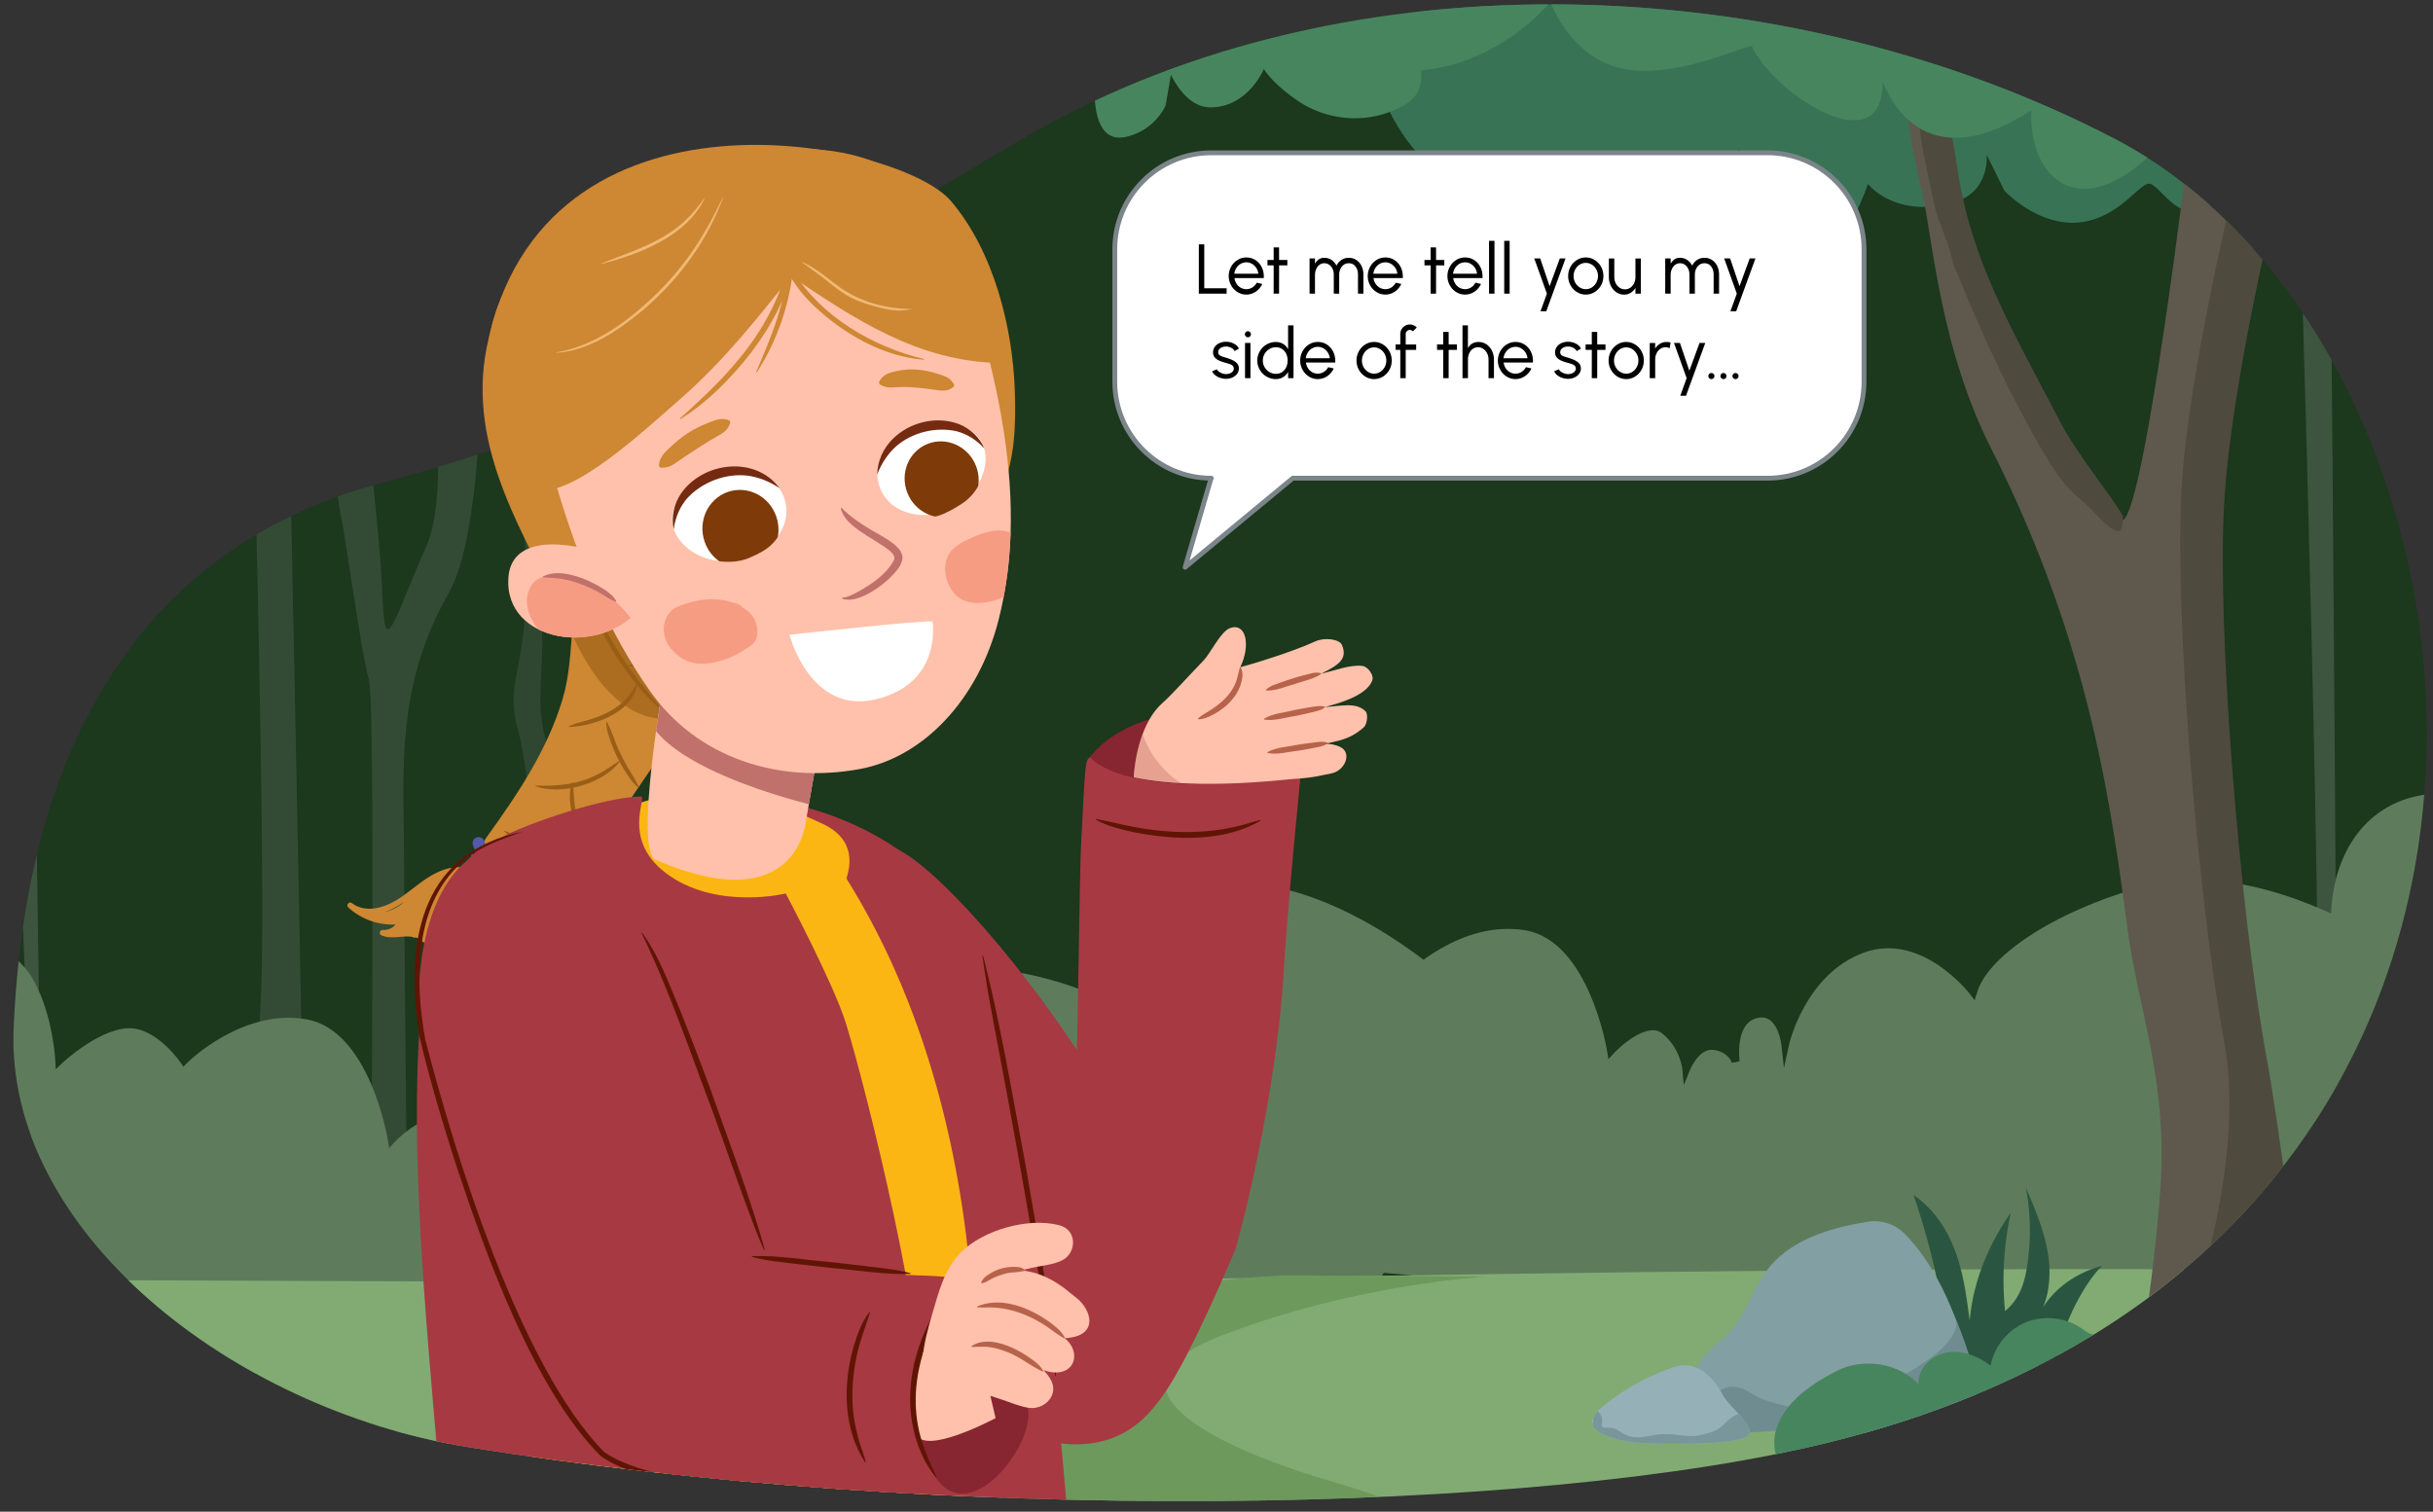
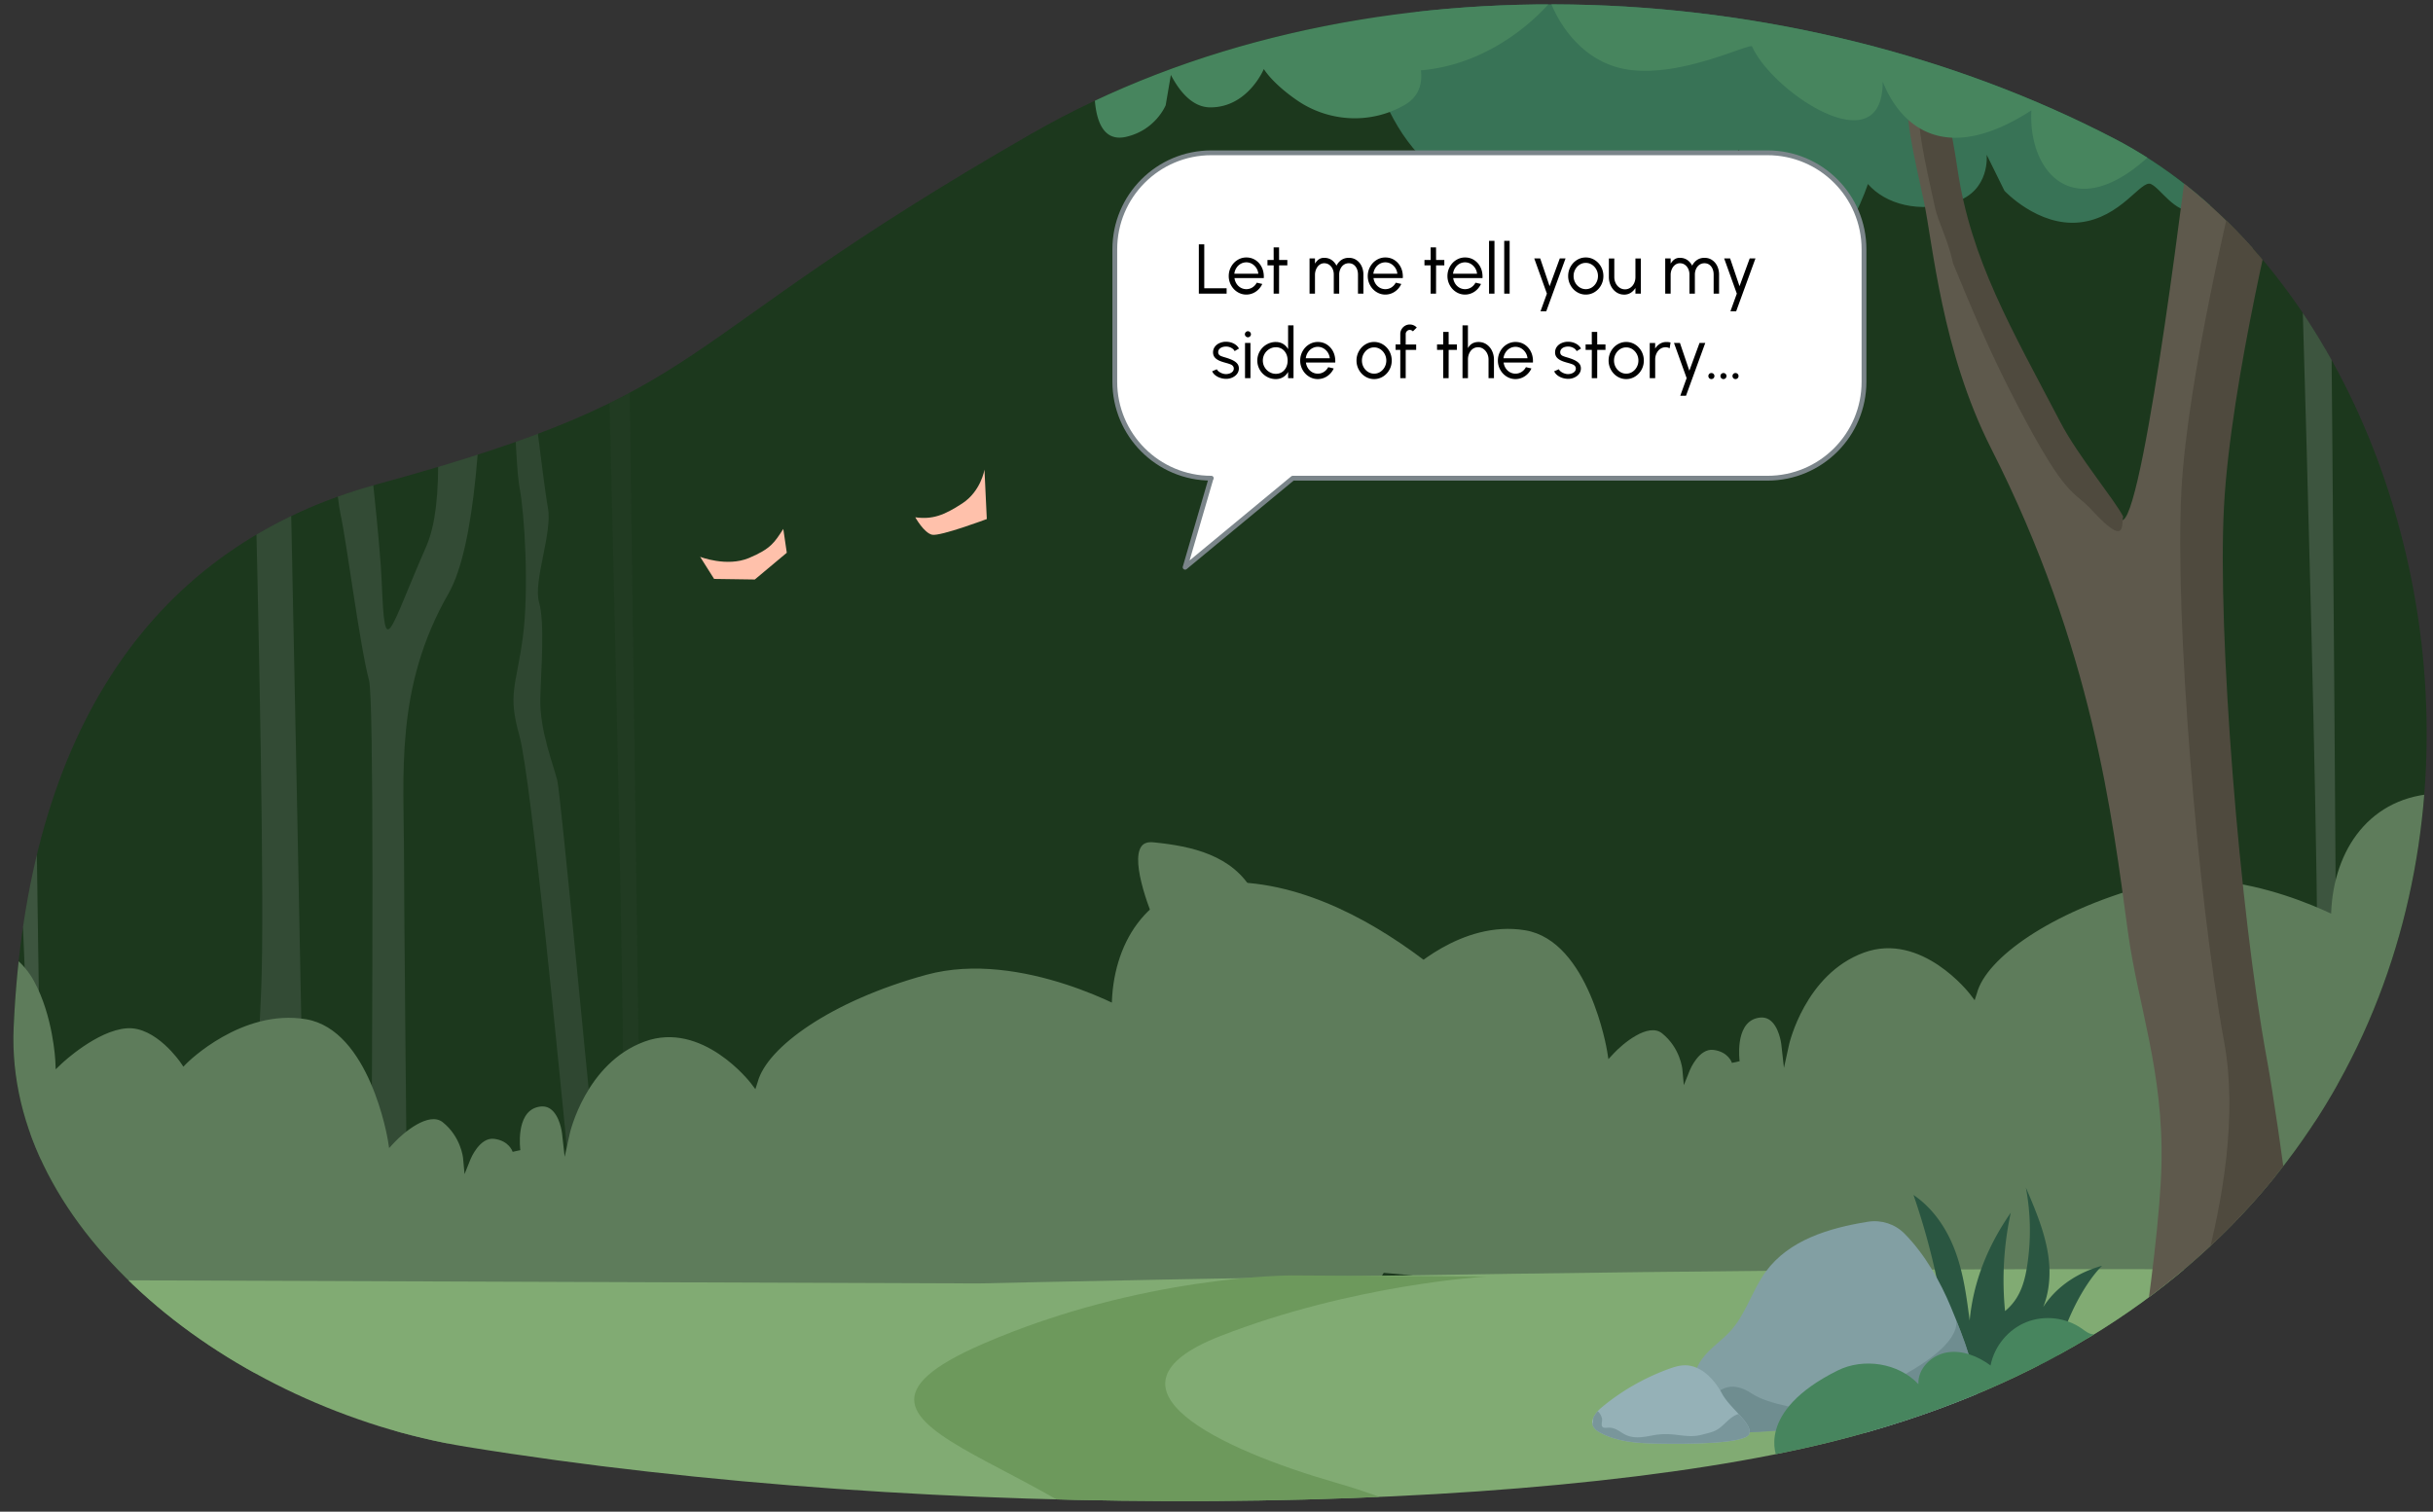
<svg xmlns="http://www.w3.org/2000/svg" xmlns:xlink="http://www.w3.org/1999/xlink" version="1.1" id="Layer_2" x="0" y="0" width="760" height="472.305" xml:space="preserve">
  <rect width="100%" height="100%" fill="#333333" stroke="none" />
  <switch>
    <g>
      <defs>
        <path id="SVGID_1_" d="M572.332 450.411c-93.457 23.364-279.096 25.61-426.638 1.635-73.17-11.891-144.252-67.427-141.43-131.053 4.121-92.892 43.609-150.62 113.641-169.72 107.885-29.423 86.746-42.055 204.329-109.52 99.712-57.212 237.434-50.907 338.368 1.635 126.994 66.107 160.193 344.907-88.27 407.023z" />
      </defs>
      <clipPath id="SVGID_00000016783655532430931430000006285486635212244655_">
        <use xlink:href="#SVGID_1_" overflow="visible" />
      </clipPath>
      <g clip-path="url(#SVGID_00000016783655532430931430000006285486635212244655_)">
        <path fill="#003e03" d="M853.702 430.28H-237.203l-5.858-424.224H847.844z" opacity=".45" />
        <path d="M716.06-10.213s9.176 282.63 7.748 334.721-4.877 112.842-4.877 112.842l11.71-3.397S728.015 2.765 726.872-.632c-1.143-3.397-10.241-14.111-10.812-9.581zM7.062 488.824s1.815-31.765 3.209-83.908S-2.332 90.34-2.332 90.34C1.307 77.618.105 31.575 8.584 62.405l5.829 406.824-7.351 19.595z" fill="#b4bdb9" opacity=".22" />
        <path d="M148.8 31.294s8.187 124.695-8.694 154.138-13.902 56.621-13.902 82.666 2.745 286.273 2.745 296.464-14.895 9.059-14.895 9.059 4.206-349.688 1.227-361.012-6.951-43.032-8.937-52.091C104.358 151.46 98.9 82.86 98.9 82.86l6.951-20.383s12.409 94.645 13.402 119.558c.993 24.913 1.986 15.854 13.902-11.324s-8.778-112.438-6.792-124.894C128.349 33.36 148.8 31.294 148.8 31.294z" fill="#878e8b" opacity=".22" />
        <path d="M163.29 95.854s13.268-3.923-.491 3.362c-3.43 1.816-1.997 45.478-.491 53.238 1.506 7.759 3.033 31.576.987 46.801-2.046 15.225-4.775 17.401-1.072 30.514 3.704 13.113 13.188 112.186 14.942 129.633s-3.197 73.438-2.808 76.291c3.913 28.738 28.276 207.386 17.14-39.211-.114-2.529-6.288-44.729-6.94-49.77-.652-5.041-9.411-98.513-10.482-102.911-1.071-4.399-5.54-15.666-5.298-25.436s1.45-23.71-.402-30.266c-1.852-6.557 4.283-21.72 2.777-29.48-1.505-7.76-7.862-62.765-7.862-62.765z" fill="#878e8b" opacity=".18" />
        <path d="M74.67-32.86s9.147 290.344 6.904 342.435c-2.243 52.091-4.486 83.799-4.486 83.799l18.392-3.397S87.379-43.984 85.585-47.381 75.567-37.389 74.67-32.86z" fill="#878e8b" opacity=".22" />
        <path d="M189.4 87.288s6.416 240.521 5.37 292.612-2.093 83.799-2.093 83.799l8.581-3.397s-5.189-391.006-5.37-394.529c-2.212-43.139-10.701-22.393-6.488 21.515z" fill="#5a5f5d" opacity=".08" />
        <path d="M488.104-28.004 427.17 14.298s8.294 51.978 51.033 46.101c0 0-1.04 11.684 3.262 14.593 9.019 6.098 12.984-21.724 12.984-21.724s9.274 17.626 21.639 15.511c12.365-2.115 27.821-23.971 27.203-21.856-.618 2.115-2.473 13.396 2.473 23.971s14.22 9.87 22.875 7.755c8.655-2.115 14.838-21.151 14.838-21.151 5.564 6.345 16.074 9.166 27.203 5.64 11.128-3.525 9.892-14.806 9.892-14.806l5.564 11.281s10.51 11.28 23.493 9.87 19.166-13.396 22.257-11.986c3.091 1.41 7.419 9.165 13.601 8.46 6.182-.705 12.365-8.46 12.365-8.46s0 5.64 3.709 11.281c3.709 5.64 10.51 7.755 17.929 7.05 7.419-.705 14.838-19.036 14.838-19.036s6.801 10.575 15.456 11.28c8.655.705 17.929-10.575 17.929-10.575s-1.236 11.281 6.801 14.806c8.037 3.525 16.074-11.986 16.074-11.986s3.709 14.101 10.51 14.101 12.365-10.047 12.365-10.047 7.419 11.457 16.074 8.637c8.655-2.82 9.274-27.496 9.274-27.496 5.564 21.151 29.676 33.137 39.568 31.726 9.892-1.41 27.821-31.021 27.821-31.021l25.028-69.987-443.124-4.234z" fill="#387356" />
        <path d="M547.812 424.257c6.016 2.548 165.514-14.449 237.594-8.959l69.921-114.622c-1.335-2.848-47.244-56.6-95.582-52.651-20.791 1.698-31.483 19.189-31.591 38.881l-30.256 3.725 37.547-1.295c-.513-.663-35.541-20.676-65.207-12.555-29.838 8.165-49.816 22.681-52.682 33.49l-.729 2.244-1.425-1.879c-.149-.197-15.149-19.627-33.213-12.983-18.321 6.74-23.287 28.499-23.335 28.718l-1.597 7.289-.832-7.416c-.006-.055-.651-5.524-3.646-7.578-1.141-.781-2.479-.955-4.087-.532-6.873 1.809-5.294 13.32-5.277 13.436l-2.403.524c-.041-.132-1.132-3.47-5.773-4.058-4.531-.583-7.327 6.215-7.355 6.284l-1.901 4.731-.472-5.077c-.006-.065-.673-6.606-6.343-11.132-4.332-3.456-12.313 3.319-15.022 6.222l-1.724 1.847-.395-2.494c-.055-.344-5.673-34.417-25.57-37.754-20.132-3.377-37.081 13.578-37.249 13.749l-1.059 1.076-.843-1.253c-.077-.114-7.766-11.395-16.818-10.739-9.33.666-20.151 10.842-20.259 10.945l-1.96 1.861-.12-2.7c-.006-.138-.684-13.956-6.651-24.843-6.378-11.637-19.346-14.407-31.19-15.582-1.797-.177-3.042.246-3.783 1.296-3.482 4.94 3.03 21.416 5.833 27.347l.118.502c.111 5.335.25 31.991-7.896 32.765-.985.094-1.228.301-1.229.303.172.742 3.716 3.646 7.516 5.885l1.205.709-.856 1.107c-16.728 21.621-43.531 55.986-52.091 65.354 6.756-.167 24.95-.844 46.894-1.66 144.038-5.357 147.884 24.463 150.928 25.837l40.865 1.635z" fill="#5e7c5b" />
        <path d="M166.944 452.045c6.016 2.548 165.514-14.449 237.594-8.959l69.921-114.622c-1.335-2.848-47.244-56.6-95.582-52.651-20.791 1.698-31.483 19.189-31.591 38.881l-30.257 3.725 37.547-1.295c-.513-.663-35.541-20.676-65.207-12.555-29.838 8.165-49.816 22.681-52.682 33.49l-.729 2.244-1.425-1.879c-.149-.197-15.149-19.627-33.213-12.983-18.321 6.74-23.287 28.499-23.335 28.718l-1.597 7.289-.832-7.416c-.006-.055-.651-5.524-3.646-7.578-1.141-.781-2.479-.955-4.087-.532-6.874 1.809-5.294 13.32-5.277 13.436l-2.403.524c-.041-.132-1.132-3.47-5.773-4.058-4.531-.583-7.327 6.215-7.355 6.284l-1.901 4.731-.472-5.077c-.006-.065-.673-6.606-6.343-11.132-4.332-3.456-12.313 3.319-15.022 6.222l-1.724 1.847-.395-2.494c-.055-.344-5.673-34.417-25.57-37.754-20.132-3.377-37.081 13.578-37.249 13.749l-1.059 1.076-.843-1.253c-.077-.114-7.765-11.395-16.818-10.739-9.33.666-20.151 10.842-20.259 10.945l-1.96 1.861-.12-2.7c-.006-.138-.684-13.956-6.651-24.843-6.378-11.637-19.346-14.407-31.19-15.582-1.797-.177-3.042.246-3.783 1.296-3.482 4.94 3.03 21.416 5.833 27.347l.118.502c.111 5.335.25 31.991-7.896 32.765-.985.094-1.228.301-1.229.303.172.742 3.716 3.646 7.516 5.885l1.205.709-.856 1.107c-16.728 21.621-43.531 55.986-52.091 65.354 6.756-.167 24.95-.844 46.894-1.66 144.038-5.357 147.885 24.463 150.928 25.837l40.866 1.635z" fill="#5e7c5b" />
        <path d="M305.583 401.003s385.861-8.974 509.242-1.504l25.921 37.261-44.63 207.761-972.755 30.385-81.002-275.969 563.224 2.066z" fill="#81ab73" />
        <path d="M464.188 398.858s-41.44 2.38-82.931 18.567.343 35.552 35.896 45.798c167.703 48.329 94.726 239.224 94.726 239.224L-270.6 671.666s95.264-78.087 456.044-98.113c129.494-7.188 196.433-35.639 180.3-71.783-20.214-45.289-124.355-53.401-58.752-81.87 49.598-21.524 96.537-21.407 96.537-21.407l60.659.365z" fill="#6d995c" />
        <path d="M642.43 425.687c.831-9.078 7.461-23.462 14.199-30.21-9.496 2.619-17.138 8.712-20.595 17.159 4.064-6.196 4.829-13.812 3.692-20.95-1.136-7.137-4.033-13.931-6.908-20.653a71.974 71.974 0 0 1 .394 24.557c-.854 5.444-2.401 10.361-6.893 14.048a99.351 99.351 0 0 1 1.788-30.745c-7.177 10.358-11.695 21.521-12.841 33.714-.935-7.221-1.884-14.5-4.4-21.403s-6.744-13.489-13.15-17.85a221.115 221.115 0 0 1 9.868 40.703c-2.42-8.585-6.493-17.283-14.286-22.618 6.954 10.423 8.767 28.458 9.57 34.947 16.138 3.16 39.562-.699 39.562-.699z" fill="#2a5641" />
        <g>
          <defs>
            <path id="SVGID_00000012447684876823561340000005358060454420240047_" d="M618.018 439.203c-8.149 6.515-19.086 8.405-29.519 8.47-10.433.064-20.862-1.465-31.274-.806-9.718.615-19.799 1.911-28.571-2.317-1.058-6.847-1.023-14.413 3.059-20.011 2.448-3.358 6.096-5.634 8.881-8.718 4.818-5.335 6.738-12.692 10.982-18.494 7.194-9.835 19.609-13.625 31.895-15.599 4.175-.671 8.451.691 11.426 3.695 6.334 6.395 11.189 14.945 14.53 23.019 3.972 9.596 8.218 20.381 8.591 30.761z" />
          </defs>
          <use xlink:href="#SVGID_00000012447684876823561340000005358060454420240047_" overflow="visible" fill="#829fa3" />
          <clipPath id="SVGID_00000101806128132121857800000001407910512895283081_">
            <use xlink:href="#SVGID_00000012447684876823561340000005358060454420240047_" overflow="visible" />
          </clipPath>
          <g opacity=".72" clip-path="url(#SVGID_00000101806128132121857800000001407910512895283081_)">
            <path d="M547.366 435.502c4.995 3.33 17.568 5.337 20.313 4.995 6.764-.844 49.925-17.482 42.625-30.337l8.27 14.565c1.097 1.932 2.215 3.926 2.506 6.128.322 2.436-.416 4.924-1.656 7.046-3.799 6.498-11.602 9.383-18.934 11.084-18.941 4.394-38.634 4.092-58.054 3.121-5.839-.292-15.981-4.09-10.861-11.573 4.748-6.941 9.023-9.541 15.791-5.029z" fill="#688689" />
          </g>
        </g>
        <g>
          <defs>
            <path id="SVGID_00000111176766962557138940000006437452415173242760_" d="M546.459 447.926c.916-3.272-6.033-7.843-8.507-12.433s-6.655-9.054-11.867-8.908c-1.644.046-3.236.557-4.782 1.118a70.677 70.677 0 0 0-20.876 11.933c-1.887 1.56-3.862 4.045-2.679 6.188.444.805 1.254 1.333 2.061 1.773 5.275 2.878 11.507 3.313 17.515 3.425 9.537.179 28.219.176 29.135-3.096z" />
          </defs>
          <use xlink:href="#SVGID_00000111176766962557138940000006437452415173242760_" overflow="visible" fill="#95b1b7" />
          <clipPath id="SVGID_00000018235216719912738950000010437848417698208930_">
            <use xlink:href="#SVGID_00000111176766962557138940000006437452415173242760_" overflow="visible" />
          </clipPath>
          <g clip-path="url(#SVGID_00000018235216719912738950000010437848417698208930_)">
            <path d="M546.396 442.757c-2.193-2.144-4.686-.673-6.583 1.043-1.117 1.01-2.168 2.142-3.477 2.91-1.428.838-3.24 1.162-4.83 1.58-3.24.851-5.906.155-9.137-.117-1.912-.161-3.915-.103-5.805.248-3.312.615-6.49 1.329-9.556-.537-1.124-.684-2.048-1.39-3.364-1.703-.729-.173-1.489-.09-2.227-.073-.331.008-.696-.067-.896-.331-.481-.637.078-1.843-.108-2.582-.362-1.43-1.323-2.819-2.875-2.768-.1.003-.19.083-.188.188.027 1.351.523 2.365.239 3.757-.19.93-.715 1.778-.443 2.774.592 2.165 2.652 1.925 4.347 2.118 2.936.334 4.921 2.68 7.865 3.139 2.919.455 6.319.309 9.258.156.512-.027.935-.344 1.178-.755a18.906 18.906 0 0 1 4.45.396c2.428.521 4.327.984 6.823.675 2.348-.291 4.569-1.106 6.841-1.726 2.149-.587 4.675-.443 6.713-1.275 2.836-1.159 4.186-4.761 1.775-7.117z" fill="#79969b" />
          </g>
        </g>
        <g>
          <path d="M574.018 428.21c8.135-4.044 19.002-2.354 25.238 4.253-.252-4.859 4.129-9.104 8.928-9.904 4.799-.8 9.695 1.182 13.608 4.074 1.153-5.989 5.504-11.264 11.165-13.535 5.661-2.271 12.452-1.464 17.423 2.068 1.057.751 2.13 1.652 3.425 1.718 1.465.074 2.727-.936 3.936-1.766 6.696-4.597 12.731-5.178 20.306-.633 5.135 3.081 8.216 11.297 8.216 11.297s11.297-3.081 15.404 12.324l-1.064 23.366-81.9-4.709s-1.222 4.889-17.112 2.445c-4.775-.735-11.001-3.667-11.001-3.667s-9.992 2.596-13.625 3.026c-19.045 2.249-21.821-3.026-21.821-3.026s-7.2-14.368 18.874-27.331z" fill="#47855e" />
        </g>
        <g>
          <path d="M684.008 43.09s-13.783 115.277-20.777 119.335c-6.994 4.058-7.693-3.044-23.081-32.464s-27.976-50.725-32.173-79.132-8.393-29.421-11.191-23.334 1.399 22.319 4.196 35.508c2.798 13.189 5.536 46.655 20.982 77.103 31.729 62.545 37.841 115.103 42.719 150.923 3.156 23.175 11.191 43.624 10.491 73.045s-11.89 95.364-16.786 123.77-4.896 35.508-4.896 35.508l67.143-78.117s-7.693-71.016-16.086-116.668c-8.393-45.653-15.442-132.662-13.344-172.228 2.098-39.566 17.911-101.907 17.911-101.907L684.008 43.09z" fill="#5e594c" />
          <path d="M653.439 159.381c-6.026-6.556-7.694-3.043-23.081-32.464-8.823-16.871-14.354-30.236-20.283-44.638-1.372-6.813-4.762-13.318-5.595-17.247-2.798-13.189-6.994-29.42-4.196-35.508 2.798-6.087 6.994-5.072 11.191 23.334 4.196 28.406 16.786 49.711 32.173 79.132 5.546 10.604 16.871 24.093 19.583 29.421-.698 2.045 1.398 10.144-9.792-2.03zM676.574 432.045s26.578-60.871 18.185-106.524-15.442-132.662-13.344-172.227c1.894-35.709 16.299-94.031 17.983-102.104l12.96 5.67s-15.556 61.94-17.654 101.506 4.951 126.574 13.344 172.227c8.393 45.653 26.06 207.604 26.06 207.604l-77.117-12.819s.012-5.158 2.994-24.017l16.589-69.316z" fill="#4f4a3e" />
        </g>
        <g>
          <path d="M842.891 133.567c.145.586.307.678.49.156.039-.108-.139-.155-.49-.156z" fill="#47855e" />
        </g>
        <g>
          <path d="M845.735-40.53C730.584-131.874 40.186-54.64 40.186-54.64l-303.256-1.412s54.632 76.505 65.76 81.44c11.128 4.935 12.365-8.46 12.365-8.46s6.801 18.331 19.166 13.396c12.365-4.935 14.22-15.511 14.22-15.511s4.946 21.856 16.693 21.856 16.693-11.986 16.693-11.986 2.54 4.417 10.51 9.87c9.274 6.345 22.257 7.755 33.385 1.41 11.128-6.345 1.236-21.151 1.236-21.151S-69.664 42.338.216 35.697c33.826-3.215 67.245-22.601 86.988-28.218 8.359 10.144 15.453 17.86 18.743 19.319 11.128 4.935 12.365-8.46 12.365-8.46s6.801 18.331 19.166 13.396c12.365-4.935 14.22-15.511 14.22-15.511s4.946 21.856 16.693 21.856c11.747 0 16.693-11.986 16.693-11.986s2.54 4.417 10.51 9.87c9.274 6.345 22.257 7.755 33.385 1.41a11.58 11.58 0 0 0 2.41-1.809c1.334 1.201 3.019 2.298 5.099 3.246 9.274 4.23 16.236-2.616 16.236-11.076 0-1.547.036-3.077.103-4.489.927.114 1.891.221 2.892.322 2.362 7.874 9.224 14.378 14.155 13.128 5.564-1.41 9.892-9.87 9.892-9.87s-4.946 11.986 4.946 16.216c3.729 1.595 6.051-.721 7.664-4.26.359.243.723.454 1.094.618 2.505 1.111 5.634.415 8.977-1.315 3.395 4.281 6.85 4.809 10.93 3.258 7.427-2.823 2.476-14.115 2.476-14.115s3.713 9.881 9.902 8.469c4.951-1.412 4.934-15.295 5.689-15.389-.738 12.566 10.402 6.724 10.402 6.92 0 5.646.629 17.642 9.902 15.527 9.274-2.115 12.378-9.881 12.378-9.881l1.617-9.467c2.71 5.189 6.757 10.14 12.348 10.14 11.747 0 16.693-11.986 16.693-11.986s2.54 4.417 10.51 9.87c9.274 6.345 22.257 7.755 33.385 1.41 4.721-2.692 5.653-6.906 5.168-10.867C468.96 19.829 484.326.56 484.326.56s6.226 18.297 23.972 21.153c16.736 2.693 38.462-8.45 39.016-7.187 6.189 14.115 40.777 37.371 40.777 11.115 0-1.412 9.315 32.843 46.448 8.847-1.106 21.012 15.899 38.795 43.13 7.741 0 0 35.986 38.229 90.175 10.582 5.715-2.916 74.413-17.552 78.492-17.543-1.58-6.408 1.154-74.406-.601-75.798zM230.819 17.218c.532.452.825.962.827 1.541a31.133 31.133 0 0 0-.827-1.541z" fill="#47855e" />
        </g>
      </g>
      <defs>
-         <path id="SVGID_00000142881001290164341250000004565626257683496861_" d="M572.332 450.411c-93.457 23.364-279.096 25.61-426.638 1.635-73.17-11.891-144.252-67.427-141.43-131.053C8.385 228.101 36.431 95.18 106.463 76.081c107.885-29.423 107.885-53.943 174.905-62.116C408.657-1.558 559.667-9.153 660.602 43.388c126.994 66.107 160.193 344.907-88.27 407.023z" />
-       </defs>
+         </defs>
      <clipPath id="SVGID_00000092423364973765667890000002893301907840122019_">
        <use xlink:href="#SVGID_00000142881001290164341250000004565626257683496861_" overflow="visible" />
      </clipPath>
      <g clip-path="url(#SVGID_00000092423364973765667890000002893301907840122019_)">
        <path d="M199.329 165.255c-3.399-.184-6.384.86-8.738 2.667-2.288.73-4.399 2.339-5.953 5.076-7.981 14.055-4.405 30.437-8.925 45.51-4.725 15.757-14.021 29.672-23.574 42.883-4.297 5.942-.096 15.171 6.606 16.918 19.453 5.07 29.55-15.942 38.611-29.24l17.395-25.53c4.96-7.28 10.923-14.653 11.518-23.82.888-13.681-12.061-33.659-26.94-34.464z" fill="#ce8732" />
        <path d="M185.008 183.461c.244 7.484 4.547 13.931 8.238 20.185 3.828 6.411 8.735 11.931 13.323 17.809l-.122.121c-3.003-2.284-5.486-5.125-7.843-8.036a90.534 90.534 0 0 1-11.914-19.045c-1.536-3.39-2.933-7.324-1.851-11.057l.169.023z" fill="#995e17" />
        <path d="M199.053 213.759c-1.242 8.731-13.611 13.194-21.357 13.367l-.036-.168c2.038-.983 4.185-1.404 6.262-2.043 4.096-1.248 8.112-3.015 11.172-6.054 1.528-1.502 2.596-3.275 3.796-5.154l.163.052zM189.573 225.517c1.816 3.411 2.686 7.071 4.523 10.457 1.552 3.52 3.87 6.478 5.479 9.989l-.136.105c-1.596-1.195-2.675-2.821-3.732-4.436a46.56 46.56 0 0 1-5.095-10.402c-.612-1.829-1.282-3.666-1.206-5.671l.167-.042z" fill="#995e17" />
        <path d="M193.666 237.844c-5.091 6.959-18.383 10.825-26.437 7.76l.033-.169c7.108.277 14.038-.389 20.325-3.962 2.063-1.107 3.863-2.543 5.961-3.754l.118.125z" fill="#995e17" />
        <path d="M179.011 244.424c.294 3.807.137 7.474 1.423 11.097 1.009 3.699 3.189 6.657 5.143 9.935l-.123.119c-4.729-3.285-7.02-9.853-7.4-15.409-.088-1.942-.095-3.958.788-5.77l.169.028z" fill="#995e17" />
        <path d="M180.452 258.963c-4.991 5.798-17.597 6.169-22.967.731l.096-.142c5.482 2.404 11.476 3.559 17.265 1.601 1.895-.588 3.566-1.56 5.501-2.325l.105.135z" fill="#995e17" />
        <path d="M169.169 262.641c-2.185 1.828-1.62 4.764-1.208 7.286.367 2.814 1.682 5.162 2.321 7.939l-.147.088c-2.901-2.335-5.835-12.771-2.177-15.228.367-.201.779-.301 1.168-.251l.043.166zM196.026 208.014c6.026-2.135 12.171-3.585 17.977-6.28 5.928-2.402 11.213-5.856 16.874-8.825l.1.14c-2.294 2.294-5.044 3.997-7.816 5.615a80.744 80.744 0 0 1-17.658 7.659c-3.079.902-6.191 1.794-9.443 1.859l-.034-.168z" fill="#995e17" />
        <path d="M150.931 273.003c-.042-.025-.08-.058-.122-.083-4.086-2.423-8.922-2.568-13.266-.763-4.628 1.923-8.249 5.447-12.349 8.221-4.417 2.989-10.548 5.3-15.348 1.751-.807-.596-1.803.715-1.07 1.385 4.011 3.671 9.383 5.608 14.792 5.338-.971 1.168-2.487 1.806-4.045 1.708-.847-.053-1.241 1.277-.447 1.644 2.919 1.348 6.025.172 9.088.44.235.021.46.081.692.117.235.234.579.265.88.149.356.082.705.189 1.054.297.336.315.675.626 1.036.901.173.132.365.233.544.355 2.155 2.601 5.268 4.198 8.887 4.423 1.736.108 13.041-.318 15.909-13.259.112-.56.19-1.128.199-1.704a11.217 11.217 0 0 0-.541-3.541c-.884-3.24-3.088-5.782-5.893-7.379zm-25.1 9.155a13.331 13.331 0 0 1-5.871 2.823c.213-.065.429-.121.637-.195 1.943-.691 3.708-1.702 5.398-2.841a.844.844 0 0 0-.164.213z" fill="#ce8732" />
        <path d="M150.317 265.603c.744 7.708 7.65 14.548 15.585 13.359l.077 3.343c-9.621-.683-15.194-10.22-18.22-18.159a1.879 1.879 0 1 1 3.477-1.43c.88 1.998 5.104 12.847 6.048 14.506 1.456 2.446 4.083 2.634 7.017 2.994a1.67 1.67 0 0 1 .436 3.233c-2.473.905-5.171.644-7.418-.242-4.501-1.685-7.462-5.808-8.855-10.231-.681-2.11-1.107-4.238-1.384-6.389a.232.232 0 0 1 .437-.136c1.475 2.855 2.655 5.736 4.439 8.338 2.355 3.733 7.154 7.185 11.611 5.526l.436 3.233c-5.533-.271-9.368-1.845-11.278-7.599l-4.961-11.793 3.476-1.43c2.785 7.102 6.813 15.169 15.01 16.229a1.68 1.68 0 0 1 .077 3.343 15.917 15.917 0 0 1-6.895-.748c-6.557-1.979-11.269-9.24-9.571-15.975.058-.243.431-.221.456.028z" fill="#5659a6" />
        <path d="M175.22 189.663c.594 1.017 6.904 21.6 19.866 30.699 4.791 3.363 10.492 5.157 17.148 3.813 3.523-.711 9.492-11.519 9.492-11.519l-26.093-27.871-20.413 4.878z" opacity=".64" fill="#995e17" />
        <path d="M289.919 440.022s157.798 173.069 43.267 206.155c-61.888 17.879-254.512-7.635-254.512-7.635s40.764-141.252 77.287-170.523c26.696-21.398 133.958-27.997 133.958-27.997z" fill="#6cbece" />
        <path d="M336.096 336.682c.45-4.18 1.145-63.951 1.575-72.233 1.393-26.812 1.251-26.713 2.87-27.916 41.556-30.9 66.325-.493 66.325-.493s-4.848 49.043-5.833 66.797c-2.219 39.993-14.281 85.603-15.38 88.166-45.812 106.895-28.925 16.587-48.357-7.635-12.204-16.373-1.2-46.686-1.2-46.686z" fill="#a73942" />
        <path d="M342.356 255.894c4.352.753 8.523 1.914 12.815 2.656 11.715 2.071 23.941 2.101 35.349-1.497a49.802 49.802 0 0 1 3.185-.844l.092.201c-11.438 6.646-26.308 6.128-38.927 3.74-4.315-.904-8.676-1.878-12.591-4.048l.077-.208z" fill="#601504" />
        <path d="M276.367 264.681c14.622-4.13 109.383 111.727 91.971 160.28s-65.295 15.068-65.295 15.068-41.298-171.218-26.676-175.348z" fill="#a73942" />
        <path d="M246.652 251.117s43.798 7.101 59.877 45.691 26.657 173.755 26.657 173.755h-78.899l-68.017-83.401 60.382-136.045z" fill="#a73942" />
        <path d="M170.298 475.654c-12.882-43.882-32.764-163.311-13.163-191.488 24.6-35.363 54.581-37.669 76.106-37.669 0 0 11.938 5.533 23.591 10.842 12.726 5.797 7.336 16.771 7.635 17.25 55.041 88.097 37.605 201.431 37.605 201.431s-118.891 43.515-131.774-.366z" fill="#fcb614" />
        <defs>
          <path id="XMLID_2_" d="m256.725 227.993-4.939 28.321s-2.306 31.566-46.987 12.336c-6.782-2.919 2.545-55.811 2.545-55.811l49.381 15.154z" />
        </defs>
        <use xlink:href="#XMLID_2_" overflow="visible" fill="#ffc1ab" />
        <clipPath id="XMLID_00000113311805345959304810000001227173324756943788_">
          <use xlink:href="#XMLID_2_" overflow="visible" />
        </clipPath>
        <path d="m197.096 214.02 65.154 20.199-7.607 17.54s-57.875-13.273-52.876-34.626" clip-path="url(#XMLID_00000113311805345959304810000001227173324756943788_)" fill="#c1716b" />
        <path d="M209.324 273.74c15.458 10.489 36.119 5.422 36.119 5.422s14.886 28.051 18.742 40.39c6.432 20.582 25.742 98.641 23.813 124.368-1.93 25.727-.624 49.549-.624 49.549s-115.585 29.901-147.841-4.551c-5.844-79.728-24.538-213.549 16.625-227.055 8.08-4.458 32.79-12.897 44.115-13.008 2.126-.021-6.786 14.139 9.051 24.885z" fill="#a73942" />
        <path d="M196.923 282.99s62.838 116.808 52.292 150.49-27.622 41.957-61.012 11.9c-27.442-24.703-54.835-118.033-56.543-122.421-1.708-4.387-3.702-49.701 22.183-58.548 25.885-8.846 43.08 18.579 43.08 18.579z" fill="#a73942" />
        <path d="M238.92 390.655c-.174.108-.243-.086-.206-.027-.023-.035-.071-.134-.091-.175-.899-1.916-1.733-3.988-2.507-5.952-5.57-14.473-10.45-29.205-15.942-43.707-6.146-16.577-12.065-33.328-19.757-49.249l.183-.123c5.207 7.243 8.293 15.744 11.713 23.911 3.314 8.233 6.467 16.525 9.561 24.837 5.542 15.672 11.413 31.248 16.144 47.187.238.836.641 2.305.888 3.144.047.111.008-.09-.17.032-.001.001.184.122.184.122zM307.084 298.572c5.536 21.521 9.089 43.493 13.269 65.306 3.637 21.904 7.992 43.777 9.503 65.964l-.22.025a252.317 252.317 0 0 1-1.394-8.214c-4.735-30.154-9.996-60.219-15.632-90.22-1.038-5.603-3.662-19.081-4.492-24.573a249.983 249.983 0 0 1-1.25-8.242l.216-.046z" fill="#601504" />
        <path d="M230.018 394.248c5.074.302 25.847 3.699 35.917 3.817 32.598.381 31.687 1.08 33.897 1.875 18.299 6.586 35.119 48.794 7.59 65.63-16.701 10.214-68.787 1.669-90.185 0-3.099-.242-2.183.49-4.739-1.28-10.432-7.227-33.312-28.571-3.22-49.771 20.31-13.359 20.74-20.271 20.74-20.271z" fill="#a73942" />
        <path d="M301.172 401.28c-16.966 4.465-18.751 50.897-7.143 62.505 11.608 11.608 30.359-14.845 26.788-24.667s-1.395-39.318-19.645-37.838z" fill="#872531" />
        <path d="M163.234 259.84c-6.272 2.388-12.851 4.396-18.045 8.833-16.035 13.137-15.707 37.363-12.352 56.088 9.458 36.685 29.743 102.189 55.824 128.868 14.833 10.681 59.401 12.509 78.838 14.066 6.756.407 13.516.773 20.281 1.114l-.005.221c-6.775.018-13.551-.09-20.323-.337-19.04-.817-65.297-2.95-79.832-13.78-20.908-20.98-35.701-62.527-45.088-90.683-4.269-13.322-8.29-26.724-11.489-40.37-.293-1.314-.368-2.608-.57-3.829-3.586-27.898 1.872-53.783 32.761-60.191z" fill="#601504" />
        <path d="M234.884 392.464c8.357-.273 16.564 1.206 24.864 1.887 4.128.466 8.256.927 12.379 1.439 4.123.507 8.259.901 12.315 2.031l-.024.219c-8.356.228-16.568-1.194-24.864-1.887-4.128-.464-8.257-.919-12.379-1.432-4.121-.525-8.264-.855-12.314-2.038l.023-.219z" fill="#601504" />
        <path d="M310.994 443.08s-22.77 12.222-25.002 4.632c-3.662-12.451 2.176-27.792 2.176-27.792l16.128-5.525 6.698 28.685z" fill="#ffc1ab" />
        <path d="M298.577 401.351c-10.224 15.965-16.857 34.281-9.25 52.779.925 2.498 2.11 4.886 3.231 7.362l-.186.12c-3.475-4.209-5.745-9.376-6.952-14.728-2.562-10.744-.571-22.184 4.021-32.086 2.302-4.932 4.998-9.788 8.968-13.59l.168.143zM271.801 410.041c-1.238 3.865-2.674 7.574-3.699 11.485-1.477 5.797-2.088 11.841-1.749 17.803.357 4.982 1.538 9.869 3.224 14.562.324.953.624 1.922.888 2.923l-.196.101c-6.87-10.253-6.978-24.25-3.736-35.814 1.159-3.927 2.505-7.891 5.078-11.17l.19.11z" fill="#601504" />
        <path d="M335.822 405.175c-2.424-1.768-10.03-9.561-21.49-8.181-3.82.46 2.74.553 6.618-.538 3.426-.963 8.151-1.142 11.179-2.867 4.162-2.371 4.379-9.349-1.278-10.784-9.993-2.535-23.824 1.667-30.576 8.371-5.422 5.383-7.126 12.852-9.189 19.799-2.503 8.428-5.183 18.952-.011 27.68 3.806 6.422 9.179 8.075 9.179 8.075s.745-6.256 2.191-11.542c.48-1.755 13.526 3.22 14.634 3.562 1.761.543 3.539 1.198 5.372 1.184 3.005-.023 5.768-2.076 6.411-4.765.669-2.799-1.035-5.029-2.883-7.061 9.281 3.213 12.482-5.164 6.614-10.004 10.915-.508 8.529-9.064 3.229-12.929z" fill="#ffc1ab" />
        <path d="M320.093 397.025c-2.339.721-4.5.28-6.949 1.186-1.095.338-2.186.721-3.212 1.266-1.06.509-1.913 1.25-3.305 1.495l-.153-.17c.459-1.301 1.511-2.097 2.631-2.775a13.68 13.68 0 0 1 7.322-2.191c1.266.003 2.631-.051 3.722.968l-.056.221zM332.507 418.182c-2.291-1.225-4.132-2.835-6.231-4.159-5.411-3.51-11.67-5.699-18.149-5.523-.924.032-1.891.048-2.837-.069l-.051-.223c7.255-3.146 15.849.194 21.977 4.416 2.073 1.499 4.204 3.04 5.459 5.402l-.168.156zM325.759 428.561c-4.214-1.958-7.501-4.956-12.014-6.447-2.242-.859-4.767-1.443-7.175-1.314-1.029-.057-1.983.104-3.038.037l-.08-.214c5.199-3.555 13.348.251 17.924 3.426 1.701 1.212 3.487 2.382 4.538 4.343l-.155.169z" fill="#b7624b" />
        <path d="M406.866 236.039s-7.032 9.529-34.039 8.985c-27.007-.544-32.286-8.492-32.286-8.492s8.897-13.548 33.709-13.928c24.812-.38 32.616 13.435 32.616 13.435z" fill="#872531" />
        <defs>
          <path id="XMLID_00000049911692555170623610000000395327940847956656_" d="M384.189 196.255c-2.846 1.034-6.195 7.981-8.093 9.957-5.937 6.179-9.882 10.664-13.046 13.503-8.309 7.454-8.9 23.126-8.9 23.126 11.333 2.404 26.906 2.871 49.32.585 7.317-.48 8.084-.98 12.329-1.762 4.352-.801 6.668-6.45 2.839-8.29-5.707-2.744-13.888 1.136-10.204.354.322-.068 8.33-1.989 8.654-2.06 3.709-.795 6.341-2.128 8.942-4.439.977-.872 1.448-4.07.492-5.02-3.019-3-8.044-1.487-12.65-1.31 5.583-1.452 13.092-3.843 14.79-8.295.611-1.599-1.355-4.349-3.127-4.548-3.879-.444-8.872 1.541-12.862 2.442 4.947-2.497 8.514-4.365 6.506-8.996-.806-1.855-5.496-2.395-8.267-1.122-7.528 3.459-21.003 7.489-23.491 8.083 3.352-6.948 1.788-14.037-3.232-12.208z" />
        </defs>
        <use xlink:href="#XMLID_00000049911692555170623610000000395327940847956656_" overflow="visible" fill="#ffc1ab" />
        <clipPath id="XMLID_00000036969679740423513110000002560474250058029192_">
          <use xlink:href="#XMLID_00000049911692555170623610000000395327940847956656_" overflow="visible" />
        </clipPath>
        <path d="M355.12 221.921s1.814 26.027 30.947 28.014l-11.139 7.682s-29.133-1.987-29.412-3.447c-.281-1.46 9.604-32.249 9.604-32.249z" opacity=".4" clip-path="url(#XMLID_00000036969679740423513110000002560474250058029192_)" fill="#c1716b" />
        <path d="M412.654 210.609c-2.509 1.65-5.563 2.137-8.347 3.176-2.953.707-5.652 2.133-8.795 1.946l-.071-.217c1.202-1.141 2.645-1.551 4.053-2.067a86.069 86.069 0 0 1 8.591-2.673c1.473-.315 2.865-.95 4.604-.39l-.035.225z" fill="#b7624b" />
        <g>
          <path d="M413.893 221.01c-1.435 1.072-3.046 1.272-4.617 1.669-1.573.386-3.158.713-4.741 1.049-3.249.442-6.336 1.608-9.681 1.101l-.045-.224c2.89-1.758 6.19-1.873 9.357-2.718 1.59-.3 3.179-.61 4.779-.86 1.602-.24 3.165-.676 4.903-.241l.045.224z" fill="#b7624b" />
        </g>
        <g>
          <path d="M414.759 232.253c-1.449 1.01-3.037 1.141-4.594 1.47-1.559.318-3.127.578-4.694.846-3.208.304-6.283 1.337-9.548.689l-.036-.226c2.901-1.632 6.146-1.607 9.288-2.317 1.573-.232 3.144-.474 4.724-.656 1.582-.171 3.133-.541 4.824-.032l.036.226z" fill="#b7624b" />
        </g>
        <g>
          <path d="M387.531 208.44c1.016 1.832.547 3.969-.109 5.823-1.331 3.759-4.365 6.64-7.715 8.6-1.694.946-3.425 1.82-5.412 1.898l-.085-.212c.718-.71 1.487-1.228 2.285-1.682 4.57-2.599 9.065-6.334 10.145-11.72.211-.855.41-1.715.666-2.662l.225-.045z" fill="#b7624b" />
        </g>
        <path d="M313.051 152.333c3.981-8.657 4.289-19.987 3.968-29.893-.656-20.269-6.597-43.857-19.941-59.599-16.166-19.07-127.749-41.722-145.055 45.74-6.282 31.746 11.979 58.843 24.947 85.572" fill="#ce8732" />
        <g>
          <defs>
            <path id="XMLID_4_" d="M296.083 68.693c13.451 41.135 26.34 84.037 15.809 125.135-6.422 25.062-23.683 42.863-43.37 46.466-25.052 4.584-50.701-3.21-65.679-24.648-24.529-35.11-33.757-78.965-43.097-122.214" />
          </defs>
          <use xlink:href="#XMLID_4_" overflow="visible" fill="#ffc1ab" />
          <clipPath id="XMLID_00000104690522393018136540000012604732727037292209_">
            <use xlink:href="#XMLID_4_" overflow="visible" />
          </clipPath>
          <path d="M295.913 174.113c1.478-3.401 4.909-4.856 7.637-6.113 4.998-2.302 14.925-5.491 16.78 5.758 1.484 9.002-5.978 13.233-11.307 14.258-2.699.519-6.219.768-9.018-.935-3.793-2.308-5.967-8.652-4.092-12.968z" clip-path="url(#XMLID_00000104690522393018136540000012604732727037292209_)" fill="#f69c83" />
        </g>
        <g>
          <path d="M262.878 158.675c2.746 2.806 5.797 4.841 9.147 6.829 2.551 1.515 5.278 2.863 7.614 4.833.89.794 1.728 1.653 2.105 2.904.451 1.33-.096 2.615-.756 3.755-2.707 4.423-12.632 12.162-17.952 10.023l.088-.291c1.885-.128 3.515-1.116 5.181-1.988 4.157-2.347 8.493-5.32 10.848-9.555 1.11-1.898-1.967-3.625-3.354-4.653-3.252-2.157-6.819-4.023-9.821-6.638-1.499-1.348-2.863-3.062-3.37-5.076l.27-.143z" fill="#c1716b" />
        </g>
        <g>
          <path d="M228.149 131.94c-.763 2.808-2.86 3.618-4.955 4.876a117.757 117.757 0 0 0-5.31 3.275 276.028 276.028 0 0 0-6.59 4.391c-1.519 1.089-2.832 1.718-5.024 1.643l-.458-.511c.182-2.834 1.834-4.269 3.658-5.973 1.656-1.533 3.403-3.011 5.342-4.276 1.934-1.266 4.059-2.299 6.158-3.136 2.376-.884 4.104-1.862 6.857-.895l.322.606z" fill="#ce8732" />
        </g>
        <g>
          <path d="M297.93 120.817c-2.11 1.763-4.049 1.183-6.293.911-3.751-.498-7.158-.935-10.885-.789-2.181.109-3.792.473-5.999-.852l-.21-.653c1.163-2.453 3.242-3.003 5.548-3.495 4.134-.979 8.702-.491 12.647.812 2.225.732 3.943 1.005 5.306 3.39l-.114.676z" fill="#ce8732" />
        </g>
        <g>
          <defs>
            <path id="XMLID_20_" d="M225.03 147.392c-10.742 3.779-15.668 9.44-15.004 15.864.765 7.392 10.527 14.279 21.818 11.585 9.31-2.221 15.35-10.268 13.457-18.115s-11.243-12.51-20.271-9.334z" />
          </defs>
          <use xlink:href="#XMLID_20_" overflow="visible" fill="#fff" />
          <clipPath id="XMLID_00000130641430066224691220000011358773168411804858_">
            <use xlink:href="#XMLID_20_" overflow="visible" />
          </clipPath>
        </g>
        <ellipse transform="rotate(-13.493 231.262 165.285)" cx="231.29" cy="165.326" rx="11.861" ry="12.273" fill="#7f3a0a" />
        <g>
          <path d="M243.498 152.514c-3.129-2.107-6.564-3.445-10.03-3.908-6.874-.767-14.099 2.003-18.797 7.049-2.26 2.618-3.747 6.006-4.213 9.751-.848-3.71.02-7.883 2.274-11.215 6.926-9.968 23.236-11.879 30.766-1.677z" fill="#742b11" />
        </g>
        <g>
          <defs>
            <path id="XMLID_00000052826648054758976850000002293021320447316609_" d="M285.883 133.88c10.653-2.948 17.718-1.172 20.753 4.315 3.491 6.313-.465 17.214-10.954 21.332-8.649 3.395-17.924.335-20.769-6.966-2.845-7.302 2.016-16.203 10.97-18.681z" />
          </defs>
          <use xlink:href="#XMLID_00000052826648054758976850000002293021320447316609_" overflow="visible" fill="#fff" />
          <clipPath id="XMLID_00000008868798705255024550000001305607542232740790_">
            <use xlink:href="#XMLID_00000052826648054758976850000002293021320447316609_" overflow="visible" />
          </clipPath>
        </g>
        <ellipse transform="rotate(-21.362 294.105 149.784)" cx="294.151" cy="149.78" rx="11.514" ry="11.914" fill="#7f3a0a" />
        <g>
          <path d="M274.012 148.204c.341-12.306 14.393-19.828 25.439-15.731 3.644 1.404 6.65 4.246 8.033 7.673-2.449-2.725-5.512-4.599-8.765-5.43-6.541-1.413-13.833.387-18.884 4.811-2.505 2.292-4.499 5.263-5.823 8.677z" fill="#742b11" />
        </g>
        <path d="M312.242 113.396c-25.5-.39-45.605-13.937-65.141-27.094-9.683 12.005-20.464 25.996-34.446 38.216-12.569 10.986-33.299 30.395-45.022 28.701-23.891-26.711-31.372-87.345 64.136-104.979 78.018-14.403 80.473 65.156 80.473 65.156z" fill="#ce8732" />
        <g>
          <path d="M212.362 130.779c11.236-10.038 22.252-20.802 28.846-34.536 2.199-4.49 3.982-9.195 5.004-14.08l1.731.248c-1.079 12.006-4.954 23.798-11.533 33.909l-.202-.108c2.357-5.477 4.685-10.939 6.518-16.6 1.829-5.629 3.014-11.457 3.471-17.347l1.731.248c-1.026 5.058-2.763 9.954-5.054 14.552-4.608 9.174-11.058 17.3-18.374 24.442-3.674 3.544-7.657 6.78-12.002 9.454l-.136-.182z" fill="#ce8732" />
          <path d="M247.724 84.676c8.779 14.288 24.854 23.638 40.917 27.513l-.031.219c-12.938-1.047-24.9-8.026-34.26-16.743-3.112-3.003-5.927-6.38-8.001-10.258l1.375-.731z" fill="#ce8732" />
        </g>
        <path d="M211.338 189.713c4.897-2.186 11.716-3.551 17.655-1.373.949.075 1.93.456 2.893 1.332l.29.264c.66.429 1.306.896 1.921 1.445 2.957 2.645 3.392 8.173.753 10.078-4.112 2.967-7.423 4.701-12.281 5.607-4.637.866-9.087.273-13.066-4.527-3.94-4.754-2.009-11.11 1.835-12.826z" fill="#f69c83" />
        <g>
          <path d="M225.897 61.703c-6.406 17.446-19.203 32.408-34.811 42.365-5.247 3.254-11.169 5.827-17.399 6.157l-.012-.114c12.26-2.057 22.579-9.799 31.314-18.246a93.418 93.418 0 0 0 11.796-14.115c1.727-2.543 3.283-5.193 4.799-7.866 1.467-2.702 2.851-5.446 4.207-8.223l.106.042z" fill="#efb875" />
        </g>
        <g>
          <path d="M220.095 61.964c-5.557 11.87-20.45 17.541-32.414 20.538l-.035-.109c9.015-3.639 18.684-6.416 26.005-13.125 2.418-2.168 4.462-4.674 6.345-7.359l.099.055z" fill="#efb875" />
        </g>
        <g>
          <path d="M284.895 96.514c-3.135.903-6.505.484-9.613-.264-3.125-.74-6.247-1.667-9.167-3.111-2.931-1.44-5.468-3.513-7.954-5.499-2.489-2.009-5.094-3.796-7.681-5.706l.057-.099c4.46 1.907 8.06 5.252 11.95 8.034 6.44 4.523 14.752 6.725 22.408 6.645z" fill="#efb875" />
        </g>
        <path d="M291.297 194.211c-1.776-.631-44.682 4.112-44.682 4.112s6.422 25.183 27.141 20.129 17.541-24.241 17.541-24.241z" fill="#fff" />
        <g>
          <defs>
            <path id="XMLID_00000101814227183703324610000006773317607800269749_" d="M191.564 174.229c-9.653-4.102-31.637-8.96-32.752 6.18-1.515 20.565 29.061 25.144 41.608 9.188" />
          </defs>
          <use xlink:href="#XMLID_00000101814227183703324610000006773317607800269749_" overflow="visible" fill="#ffc1ab" />
          <clipPath id="XMLID_00000065033287231303603350000008667484405847060887_">
            <use xlink:href="#XMLID_00000101814227183703324610000006773317607800269749_" overflow="visible" />
          </clipPath>
          <path d="M165.574 183.645c3.149-6.337 12.764-3.163 17.796-1.191 6.421 2.516 11.207 6.964 15.028 12.633.995 1.477-.081 3.386-1.553 3.928a5.444 5.444 0 0 1-2.133 2.193c-6.252 3.61-15.066 2.985-21.358-.39-5.649-3.03-11.029-10.634-7.78-17.173z" clip-path="url(#XMLID_00000065033287231303603350000008667484405847060887_)" fill="#f69c83" />
        </g>
        <g>
          <path d="M192.381 188.043c-2.042-.791-3.594-2.034-5.398-3.002-4.861-2.66-10.238-4.493-15.806-4.552-.51-.045-1.015-.025-1.569-.113l-.059-.221c5.202-2.855 13.615.581 18.287 3.433 1.78 1.134 3.637 2.307 4.697 4.285l-.152.17z" fill="#c1716b" />
        </g>
      </g>
      <path d="M378.378 149.41c-16.65 0-30.147-13.497-30.147-30.147V77.889c0-16.65 13.497-30.147 30.147-30.147h173.736c16.65 0 30.147 13.497 30.147 30.147v41.375c0 16.65-13.497 30.147-30.147 30.147H403.819l-33.625 27.828 8.116-27.828h.068z" fill="#fff" stroke="#7b858a" stroke-width="1.5" stroke-linecap="round" stroke-linejoin="round" stroke-miterlimit="10" />
      <path fill="none" d="M359.887 75.254h202.617v58.847H359.887z" />
      <path d="M374.484 76.352h1.694V90.06h6.985v1.694h-8.68V76.352zM386.573 91.259c-.847-.517-1.507-1.221-2.002-2.112a5.819 5.819 0 0 1-.748-2.894c0-1.056.253-2.024.748-2.915.495-.892 1.155-1.596 2.002-2.112a5.121 5.121 0 0 1 2.751-.781c1.034 0 1.969.264 2.794.781a5.54 5.54 0 0 1 1.958 2.156c.474.913.705 1.925.705 3.036 0 .209 0 .363-.012.462h-9.153c.176 1.31.892 2.409 1.959 3.015a3.57 3.57 0 0 0 1.749.451c1.375 0 2.552-.748 3.256-2.024l1.717.396c-.88 1.958-2.806 3.322-4.973 3.322a5.121 5.121 0 0 1-2.751-.781zm6.491-5.731a4.039 4.039 0 0 0-1.958-3.081 3.508 3.508 0 0 0-1.782-.483c-1.276 0-2.421.671-3.113 1.76a4.122 4.122 0 0 0-.639 1.805h7.492zM399.554 82.92l-.012 8.834h-1.694l.012-8.834h-1.937v-1.694h1.937l-.012-3.928h1.694l.012 3.928h2.574v1.694h-2.574zM410.761 80.752v1.606c.804-1.221 1.606-1.804 2.872-1.804 1.749 0 3.025.891 3.851 2.442.803-1.552 2.123-2.442 3.839-2.442.902 0 1.706.23 2.398.704.693.473 1.222 1.1 1.606 1.903.374.803.562 1.672.562 2.618v5.974h-1.694V85.78c0-1.31-.474-2.442-1.343-3.069-.429-.309-.946-.463-1.529-.463-1.177 0-2.101.672-2.607 1.75a4.144 4.144 0 0 0-.385 1.782v5.974h-1.694V85.78c0-1.287-.528-2.432-1.441-3.059-.45-.319-.979-.474-1.562-.474-1.09 0-2.014.727-2.498 1.849a4.363 4.363 0 0 0-.374 1.815v5.842h-1.694V80.752h1.693zM430 91.259c-.847-.517-1.507-1.221-2.002-2.112a5.819 5.819 0 0 1-.748-2.894c0-1.056.253-2.024.748-2.915.495-.892 1.155-1.596 2.002-2.112a5.121 5.121 0 0 1 2.751-.781c1.034 0 1.969.264 2.794.781a5.55 5.55 0 0 1 1.959 2.156c.473.913.703 1.925.703 3.036 0 .209 0 .363-.011.462h-9.153c.176 1.31.892 2.409 1.959 3.015a3.57 3.57 0 0 0 1.749.451c1.375 0 2.552-.748 3.256-2.024l1.717.396c-.88 1.958-2.806 3.322-4.973 3.322a5.121 5.121 0 0 1-2.751-.781zm6.491-5.731a4.039 4.039 0 0 0-1.958-3.081 3.511 3.511 0 0 0-1.782-.483c-1.276 0-2.421.671-3.113 1.76a4.122 4.122 0 0 0-.639 1.805h7.492zM448.591 82.92l-.012 8.834h-1.694l.012-8.834h-1.937v-1.694h1.937l-.012-3.928h1.694l.012 3.928h2.574v1.694h-2.574zM454.893 91.259c-.847-.517-1.507-1.221-2.002-2.112a5.819 5.819 0 0 1-.748-2.894c0-1.056.253-2.024.748-2.915.495-.892 1.155-1.596 2.002-2.112a5.121 5.121 0 0 1 2.751-.781c1.034 0 1.969.264 2.794.781a5.55 5.55 0 0 1 1.959 2.156c.473.913.703 1.925.703 3.036 0 .209 0 .363-.011.462h-9.153c.176 1.31.892 2.409 1.959 3.015a3.57 3.57 0 0 0 1.749.451c1.375 0 2.552-.748 3.256-2.024l1.717.396c-.88 1.958-2.806 3.322-4.973 3.322a5.119 5.119 0 0 1-2.751-.781zm6.491-5.731a4.039 4.039 0 0 0-1.958-3.081 3.511 3.511 0 0 0-1.782-.483c-1.276 0-2.421.671-3.113 1.76a4.122 4.122 0 0 0-.639 1.805h7.492zM465.134 75.252h1.694v16.491h-1.694V75.252zM469.875 75.252h1.694v16.491h-1.694V75.252zM489.027 80.752l-6.018 16.503h-1.793l1.991-5.512-3.95-10.991h1.859l2.938 8.67 3.18-8.67h1.793zM492.601 91.259c-.847-.517-1.507-1.221-2.002-2.112a5.819 5.819 0 0 1-.748-2.894c0-1.056.253-2.024.748-2.915.495-.892 1.155-1.596 2.002-2.112.837-.518 1.75-.781 2.751-.781s1.914.264 2.761.781a5.681 5.681 0 0 1 2.003 2.112c.495.891.737 1.859.737 2.915 0 1.045-.242 2.014-.737 2.894a5.666 5.666 0 0 1-2.003 2.112c-.847.518-1.76.781-2.761.781s-1.914-.263-2.751-.781zm4.675-1.475a4.037 4.037 0 0 0 1.375-1.507 4.145 4.145 0 0 0 .507-2.024 4.2 4.2 0 0 0-.507-2.046c-.341-.627-.803-1.134-1.386-1.508s-1.222-.561-1.914-.561c-.704 0-1.343.187-1.926.561s-1.034.881-1.375 1.508-.506 1.309-.506 2.046c0 .748.176 1.431.517 2.058a3.954 3.954 0 0 0 1.397 1.485 3.52 3.52 0 0 0 1.893.55c.705 0 1.342-.188 1.925-.562zM504.262 80.752v5.82c0 1.397.627 2.629 1.65 3.312a3.012 3.012 0 0 0 1.694.517c1.231 0 2.266-.726 2.838-1.903a4.478 4.478 0 0 0 .418-1.925v-5.82h1.694v11.002h-1.694v-1.771c-.836 1.31-2.046 2.068-3.487 2.068-.924 0-1.749-.242-2.476-.737-.726-.495-1.287-1.155-1.694-1.979a6.25 6.25 0 0 1-.638-2.718v-5.864h1.695zM521.861 80.752v1.606c.804-1.221 1.606-1.804 2.872-1.804 1.749 0 3.025.891 3.851 2.442.803-1.552 2.123-2.442 3.839-2.442.902 0 1.706.23 2.398.704.693.473 1.222 1.1 1.606 1.903.374.803.562 1.672.562 2.618v5.974h-1.694V85.78c0-1.31-.474-2.442-1.343-3.069-.429-.309-.946-.463-1.529-.463-1.177 0-2.101.672-2.607 1.75a4.144 4.144 0 0 0-.385 1.782v5.974h-1.694V85.78c0-1.287-.528-2.432-1.441-3.059-.451-.319-.979-.474-1.562-.474-1.09 0-2.014.727-2.498 1.849a4.363 4.363 0 0 0-.374 1.815v5.842h-1.694V80.752h1.693zM548.351 80.752l-6.018 16.503h-1.793l1.991-5.512-3.95-10.991h1.859l2.938 8.67 3.18-8.67h1.793zM379.604 117.231c-.451-.363-.771-.771-.957-1.232l1.463-.627c.319.77 1.694 1.507 2.839 1.507.847 0 1.661-.286 2.112-.813.23-.265.341-.572.341-.925 0-.671-.473-1.089-1.078-1.32a12.802 12.802 0 0 0-1.232-.396l-.22-.066c-1.716-.451-2.816-.924-3.466-1.749-.318-.407-.483-.924-.483-1.529 0-1.31.813-2.354 2.046-2.894a4.828 4.828 0 0 1 1.991-.407c.892 0 1.705.188 2.442.572s1.276.902 1.617 1.552l-1.364.803c-.187-.418-.539-.759-1.056-1.034a3.464 3.464 0 0 0-1.596-.396c-1.375 0-2.476.66-2.476 1.771 0 .627.363.99.892 1.199.264.11.638.242 1.133.385l.627.188c1.585.517 2.651 1.001 3.312 1.805.33.406.495.901.495 1.474v.033c0 1.243-.803 2.267-2.024 2.816a4.535 4.535 0 0 1-1.958.418c-1.243-.003-2.508-.421-3.4-1.135zM389.152 105.096c-.188-.188-.286-.396-.286-.649s.099-.484.286-.671c.187-.188.407-.286.66-.286s.483.099.671.286c.187.187.275.418.275.671s-.089.462-.275.649c-.188.187-.418.286-.671.286s-.473-.1-.66-.286zm1.452 2.057v11.002h-1.694v-11.002h1.694zM404.059 118.154h-1.694v-1.958c-.781 1.396-2.123 2.244-3.828 2.244a5.623 5.623 0 0 1-2.894-.781 5.707 5.707 0 0 1-2.112-2.112c-.518-.88-.781-1.849-.781-2.894s.264-2.013.781-2.904a5.721 5.721 0 0 1 2.112-2.112 5.623 5.623 0 0 1 2.894-.781c1.705 0 3.047.848 3.828 2.244v-7.447h1.694v16.501zm-2.288-3.41a4.848 4.848 0 0 0 .451-2.091c0-1.551-.628-2.871-1.738-3.608a3.464 3.464 0 0 0-1.926-.55c-.737 0-1.408.187-2.035.561s-1.133.881-1.496 1.508a4.149 4.149 0 0 0-.55 2.09c0 .76.187 1.452.561 2.079a4.01 4.01 0 0 0 1.496 1.508 3.876 3.876 0 0 0 2.024.561c1.463-.001 2.607-.793 3.213-2.058zM408.896 117.659c-.847-.517-1.507-1.221-2.002-2.112a5.819 5.819 0 0 1-.748-2.894c0-1.056.253-2.024.748-2.915.495-.892 1.155-1.596 2.002-2.112a5.121 5.121 0 0 1 2.751-.781c1.034 0 1.969.264 2.794.781a5.55 5.55 0 0 1 1.959 2.156c.473.913.703 1.925.703 3.036 0 .209 0 .363-.011.462h-9.153c.176 1.31.892 2.409 1.959 3.015a3.57 3.57 0 0 0 1.749.451c1.375 0 2.552-.748 3.256-2.024l1.717.396c-.88 1.958-2.806 3.322-4.973 3.322a5.112 5.112 0 0 1-2.751-.781zm6.492-5.731a4.039 4.039 0 0 0-1.958-3.081 3.511 3.511 0 0 0-1.782-.483c-1.276 0-2.421.671-3.113 1.76a4.122 4.122 0 0 0-.639 1.805h7.492zM426.485 117.659c-.847-.517-1.507-1.221-2.002-2.112a5.819 5.819 0 0 1-.748-2.894c0-1.056.253-2.024.748-2.915.495-.892 1.155-1.596 2.002-2.112.837-.518 1.75-.781 2.751-.781s1.914.264 2.761.781a5.681 5.681 0 0 1 2.003 2.112c.495.891.737 1.859.737 2.915 0 1.045-.242 2.014-.737 2.894a5.666 5.666 0 0 1-2.003 2.112c-.847.518-1.76.781-2.761.781s-1.914-.263-2.751-.781zm4.676-1.474a4.037 4.037 0 0 0 1.375-1.507 4.145 4.145 0 0 0 .507-2.024 4.2 4.2 0 0 0-.507-2.046c-.341-.627-.803-1.134-1.386-1.508s-1.222-.561-1.914-.561c-.704 0-1.343.187-1.926.561s-1.034.881-1.375 1.508-.506 1.309-.506 2.046c0 .748.176 1.431.517 2.058a3.954 3.954 0 0 0 1.397 1.485 3.52 3.52 0 0 0 1.893.55 3.493 3.493 0 0 0 1.925-.562zM442.37 107.626v1.694h-3.267v8.834h-1.694v-8.834h-1.464v-1.694h1.464v-3.268c0-1.067.571-2.035 1.484-2.574a2.92 2.92 0 0 1 1.497-.396c.803 0 1.595.33 2.167.946l-1.21 1.199a1.282 1.282 0 0 0-.957-.451c-.353 0-.649.121-.902.374s-.385.55-.385.902v3.268h3.267zM452.522 109.32l-.012 8.834h-1.694l.012-8.834h-1.937v-1.694h1.937l-.012-3.928h1.694l.012 3.928h2.574v1.694h-2.574zM464.975 118.154v-5.831c0-1.375-.627-2.618-1.628-3.312a2.84 2.84 0 0 0-1.64-.517c-1.231 0-2.222.726-2.75 1.892-.275.584-.407 1.232-.407 1.937v5.831h-1.705v-16.502h1.694v7.129c.704-1.31 1.859-1.926 3.312-1.926.924 0 1.749.242 2.476.727a5.064 5.064 0 0 1 1.705 1.98 6.26 6.26 0 0 1 .638 2.717v5.875h-1.695zM470.649 117.659c-.847-.517-1.507-1.221-2.002-2.112a5.819 5.819 0 0 1-.748-2.894c0-1.056.253-2.024.748-2.915.495-.892 1.155-1.596 2.002-2.112a5.121 5.121 0 0 1 2.751-.781c1.034 0 1.969.264 2.794.781a5.54 5.54 0 0 1 1.958 2.156c.474.913.705 1.925.705 3.036 0 .209 0 .363-.012.462h-9.153c.176 1.31.892 2.409 1.959 3.015a3.57 3.57 0 0 0 1.749.451c1.375 0 2.552-.748 3.256-2.024l1.717.396c-.88 1.958-2.806 3.322-4.973 3.322a5.112 5.112 0 0 1-2.751-.781zm6.492-5.731a4.039 4.039 0 0 0-1.958-3.081 3.508 3.508 0 0 0-1.782-.483c-1.276 0-2.421.671-3.113 1.76a4.122 4.122 0 0 0-.639 1.805h7.492zM486.444 117.231c-.451-.363-.771-.771-.957-1.232l1.463-.627c.319.77 1.694 1.507 2.839 1.507.847 0 1.661-.286 2.112-.813.23-.265.341-.572.341-.925 0-.671-.473-1.089-1.078-1.32a12.802 12.802 0 0 0-1.232-.396l-.22-.066c-1.716-.451-2.816-.924-3.466-1.749-.318-.407-.483-.924-.483-1.529 0-1.31.813-2.354 2.046-2.894a4.828 4.828 0 0 1 1.991-.407c.892 0 1.705.188 2.442.572s1.276.902 1.617 1.552l-1.364.803c-.187-.418-.539-.759-1.056-1.034a3.464 3.464 0 0 0-1.596-.396c-1.375 0-2.476.66-2.476 1.771 0 .627.363.99.892 1.199.264.11.638.242 1.133.385l.627.188c1.585.517 2.651 1.001 3.312 1.805.33.406.495.901.495 1.474v.033c0 1.243-.803 2.267-2.024 2.816a4.535 4.535 0 0 1-1.958.418c-1.243-.003-2.508-.421-3.4-1.135zM498.93 109.32l-.012 8.834h-1.694l.012-8.834h-1.937v-1.694h1.937l-.012-3.928h1.694l.012 3.928h2.574v1.694h-2.574zM505.231 117.659c-.847-.517-1.507-1.221-2.002-2.112a5.819 5.819 0 0 1-.748-2.894c0-1.056.253-2.024.748-2.915.495-.892 1.155-1.596 2.002-2.112.837-.518 1.75-.781 2.751-.781s1.914.264 2.761.781a5.681 5.681 0 0 1 2.003 2.112c.495.891.737 1.859.737 2.915 0 1.045-.242 2.014-.737 2.894a5.666 5.666 0 0 1-2.003 2.112c-.847.518-1.76.781-2.761.781s-1.914-.263-2.751-.781zm4.676-1.474a4.037 4.037 0 0 0 1.375-1.507 4.145 4.145 0 0 0 .507-2.024 4.2 4.2 0 0 0-.507-2.046c-.341-.627-.803-1.134-1.386-1.508s-1.222-.561-1.914-.561c-.704 0-1.343.187-1.926.561s-1.034.881-1.375 1.508-.506 1.309-.506 2.046c0 .748.176 1.431.517 2.058a3.954 3.954 0 0 0 1.397 1.485 3.52 3.52 0 0 0 1.893.55 3.491 3.491 0 0 0 1.925-.562zM521.557 108.814a2.73 2.73 0 0 0-1.265-.318c-1.232 0-2.267.726-2.828 1.903a4.33 4.33 0 0 0-.429 1.925v5.831h-1.705v-10.99h1.694v1.749c.836-1.31 2.057-2.058 3.498-2.058.539 0 .969.056 1.31.165l-.275 1.793zM532.678 107.153l-6.018 16.503h-1.793l1.991-5.512-3.95-10.991h1.859l2.938 8.67 3.18-8.67h1.793zM533.645 117.484c0-.518.418-.936.946-.936.518 0 .946.418.946.936 0 .528-.418.957-.946.957s-.946-.418-.946-.957zm3.773 0c0-.518.418-.936.946-.936.518 0 .946.418.946.936 0 .528-.418.957-.946.957s-.946-.418-.946-.957zm3.763 0c0-.518.418-.936.946-.936.518 0 .946.418.946.936 0 .528-.418.957-.946.957s-.946-.418-.946-.957z" />
      <path d="M307.522 146.733s-1.09 6.72-6.902 10.534-9.445 5.086-14.712 4.359c0 0 2.724 4.904 5.267 5.449s17.073-4.904 17.073-4.904l-.726-15.438zM218.707 173.977s8.355 3.269 15.257.363 7.992-4.904 10.716-9.081l1.09 7.447-9.989 8.355-12.714-.182-4.36-6.902z" fill="#ffc1ab" />
    </g>
  </switch>
</svg>